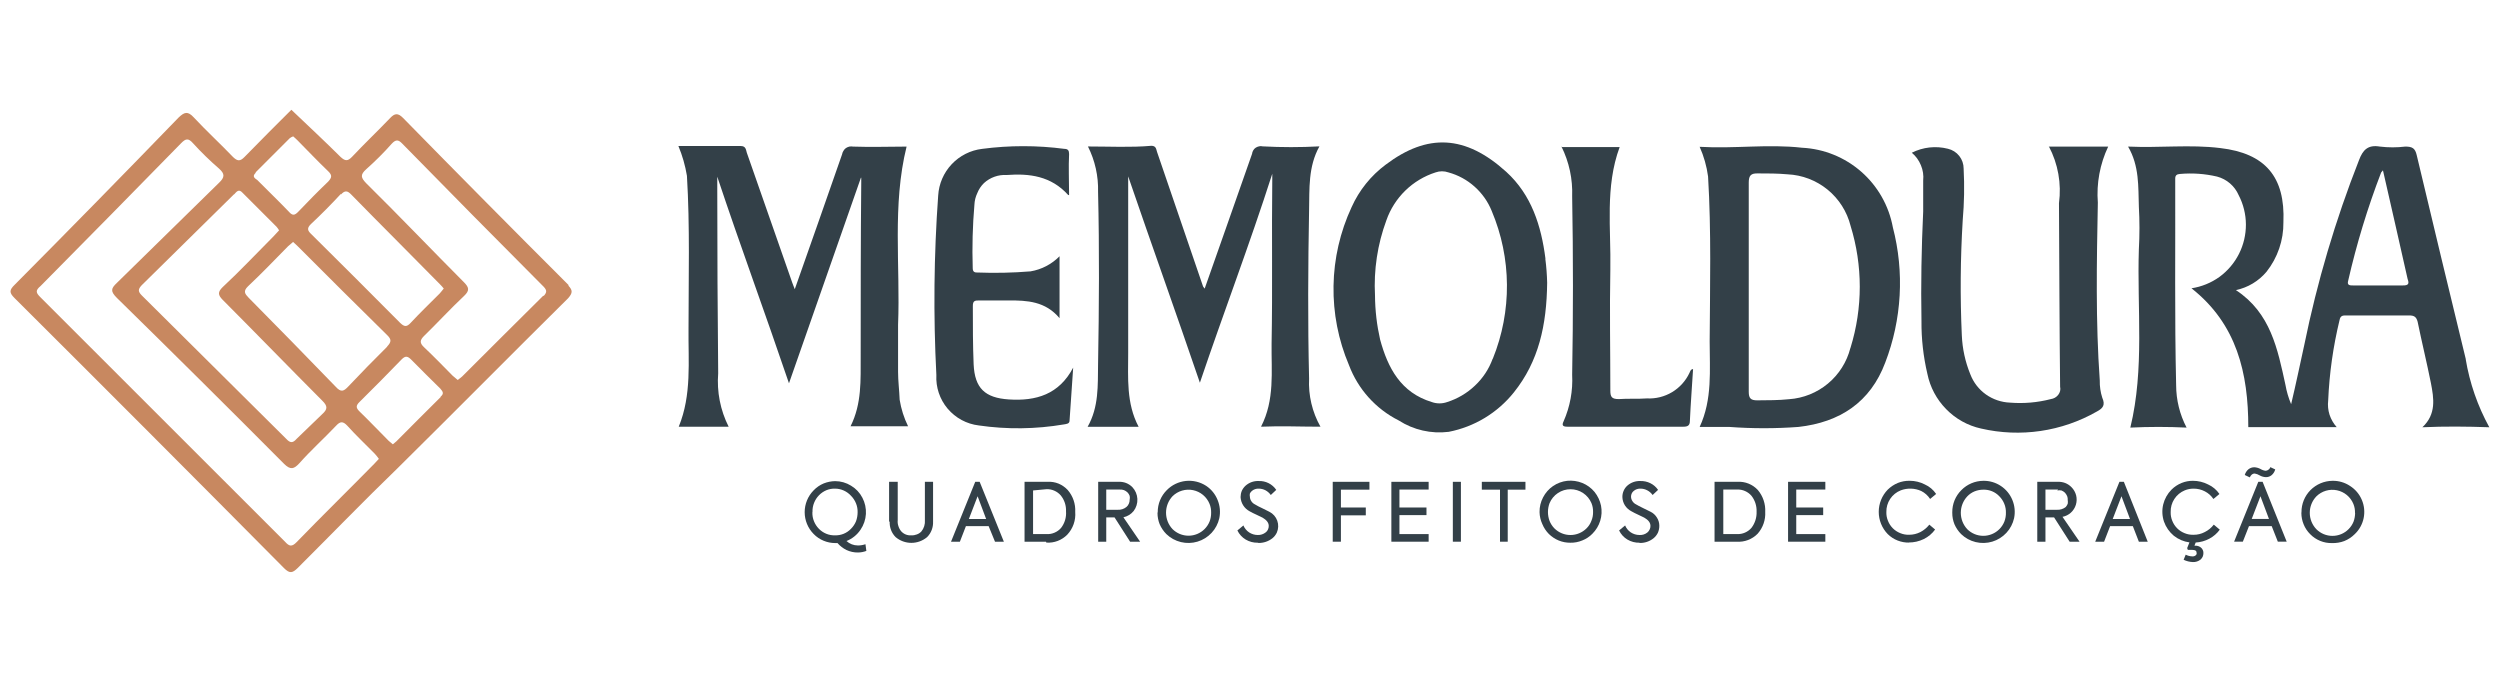
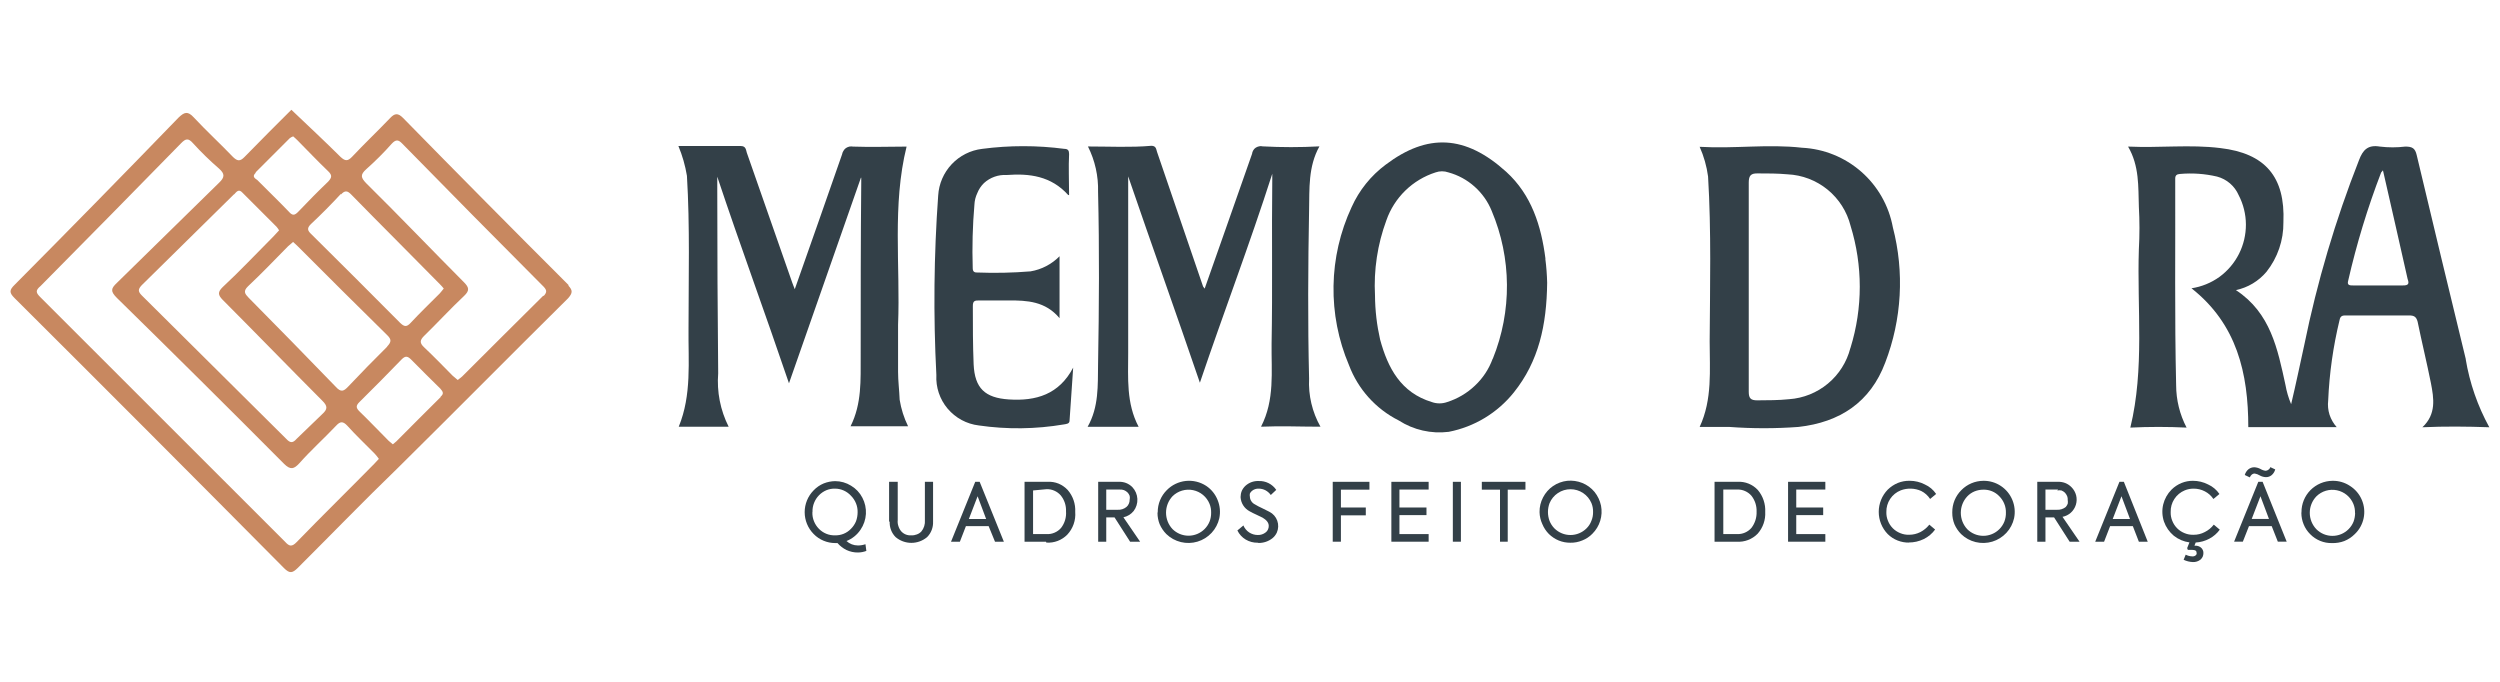
<svg xmlns="http://www.w3.org/2000/svg" width="220" height="60" viewBox="0 0 220 60" fill="none">
  <g clip-path="url(#clip0_1091_112)">
    <path d="M50.06 25.11C45.187 20.244 40.323 15.334 35.47 10.38C35.01 9.91 34.72 9.98 34.34 10.38C33.23 11.54 32.09 12.62 30.97 13.81C30.59 14.2 30.37 14.18 29.97 13.81C28.57 12.42 27.13 11.08 25.64 9.66C24.3 11 22.9 12.39 21.51 13.82C21.12 14.22 20.89 14.18 20.51 13.82C19.38 12.64 18.17 11.53 17.06 10.34C16.52 9.75 16.23 9.86 15.72 10.34C10.947 15.274 6.137 20.18 1.29 25.06C0.82 25.52 0.79 25.75 1.29 26.24C9.223 34.14 17.127 42.06 25 50C25.5 50.5 25.74 50.42 26.18 50C29.12 47.07 32 44.09 35 41.19C40 36.25 45 31.19 50 26.24C50.4 25.78 50.41 25.54 50 25.12M30 17.12C30.36 16.73 30.58 16.78 30.91 17.12C33.5 19.77 36.15 22.4 38.7 25C38.824 25.123 38.941 25.253 39.05 25.39C38.92 25.55 38.82 25.69 38.69 25.83C37.83 26.69 36.96 27.53 36.13 28.42C35.77 28.81 35.56 28.74 35.22 28.42C32.633 25.814 30.033 23.217 27.42 20.63C27.09 20.32 26.96 20.11 27.36 19.72C28.28 18.86 29.16 17.97 30 17.06M34.07 30.51C32.91 31.657 31.767 32.827 30.64 34.02C30.25 34.43 30.01 34.56 29.53 34.02C27 31.4 24.44 28.79 21.88 26.2C21.55 25.86 21.38 25.63 21.82 25.2C23.03 24.06 24.18 22.86 25.35 21.67C25.49 21.55 25.63 21.44 25.79 21.29C25.96 21.45 26.11 21.57 26.24 21.71C28.84 24.31 31.47 26.94 34.07 29.49C34.45 29.86 34.46 30.08 34.07 30.49M22.5 15.16L25.5 12.16C25.591 12.091 25.692 12.037 25.8 12C25.95 12.14 26.07 12.23 26.18 12.35C27.08 13.26 27.96 14.19 28.88 15.07C29.27 15.44 29.18 15.65 28.88 15.98C27.98 16.84 27.11 17.73 26.25 18.63C25.94 18.95 25.75 19.01 25.42 18.63C24.51 17.68 23.56 16.77 22.64 15.84C22.42 15.69 22.16 15.53 22.5 15.21M20.6 17.11C20.81 16.89 21 16.58 21.34 16.96L24.34 19.96C24.422 20.057 24.496 20.161 24.56 20.27C24.36 20.48 24.19 20.68 24.01 20.86C22.52 22.35 21.11 23.86 19.6 25.26C19.15 25.7 19.17 25.95 19.6 26.39C22.53 29.33 25.43 32.32 28.36 35.26C28.84 35.73 28.84 36.01 28.36 36.44L26.1 38.62C25.77 39 25.54 39 25.19 38.62L12.48 26C12.12 25.64 12.15 25.44 12.48 25.09C15.18 22.44 17.9 19.75 20.6 17.09M32.93 40.82C30.69 43.1 28.36 45.38 26.11 47.7C25.68 48.15 25.45 48.07 25.11 47.7L3.57 26.17C3.16 25.77 3.09 25.57 3.57 25.17C7.703 20.997 11.823 16.81 15.93 12.61C16.34 12.19 16.57 12.13 16.99 12.61C17.712 13.402 18.48 14.15 19.29 14.85C19.79 15.3 19.78 15.6 19.29 16.07C16.29 19 13.29 21.96 10.29 24.89C9.76 25.39 9.7 25.63 10.29 26.22C15.243 31.073 20.147 35.94 25 40.82C25.57 41.38 25.87 41.28 26.35 40.76C27.35 39.63 28.51 38.59 29.57 37.47C29.93 37.08 30.17 37.04 30.57 37.47C31.32 38.31 32.18 39.11 32.98 39.93C33.111 40.071 33.231 40.222 33.34 40.38L32.93 40.82ZM38.8 34.92C37.48 36.22 36.19 37.53 34.88 38.84C34.781 38.932 34.678 39.019 34.57 39.1L34.2 38.79C33.34 37.93 32.51 37.05 31.64 36.21C31.31 35.89 31.31 35.69 31.64 35.37C32.89 34.13 34.13 32.89 35.34 31.63C35.68 31.28 35.88 31.35 36.17 31.63C37.02 32.5 37.89 33.35 38.75 34.2C38.98 34.47 39.1 34.64 38.75 34.93L38.8 34.92ZM47.8 26.03C45.41 28.39 43.05 30.76 40.67 33.13C40.56 33.23 40.43 33.32 40.28 33.44C40.12 33.3 39.96 33.18 39.83 33.06C39 32.22 38.18 31.37 37.32 30.56C36.9 30.17 36.96 29.92 37.32 29.56C38.51 28.4 39.64 27.17 40.84 26.04C41.35 25.56 41.27 25.29 40.84 24.85C38 22 35.14 19 32.24 16.14C31.76 15.64 31.67 15.39 32.24 14.88C33.031 14.179 33.779 13.431 34.48 12.64C34.83 12.27 35.05 12.27 35.4 12.64C39.553 16.88 43.707 21.084 47.86 25.25C48.13 25.55 48.13 25.72 47.86 26.03" fill="#C88860" />
    <path d="M217 31.649C215.54 25.649 214.097 19.649 212.67 13.649C212.53 13.049 212.29 12.899 211.67 12.899C210.926 12.989 210.174 12.989 209.43 12.899C208.38 12.719 207.93 13.189 207.59 14.099C205.519 19.363 203.91 24.797 202.78 30.339C202.4 32.069 202.04 33.809 201.62 35.569C201.39 35.023 201.222 34.453 201.12 33.869C200.43 30.719 199.82 27.539 196.76 25.529C197.811 25.308 198.758 24.741 199.45 23.919C200.432 22.68 200.958 21.14 200.94 19.559C201.11 15.559 199.34 13.489 195.38 13.029C192.73 12.699 190.07 13.029 187.27 12.899C188.27 14.609 188.16 16.419 188.22 18.199C188.29 19.442 188.29 20.687 188.22 21.929C188.05 27.169 188.73 32.439 187.47 37.629C189.117 37.549 190.767 37.549 192.42 37.629C191.817 36.475 191.502 35.192 191.5 33.889C191.36 27.889 191.44 21.889 191.42 15.949V15.709C191.42 15.429 191.56 15.329 191.83 15.309C192.925 15.21 194.029 15.288 195.1 15.539C195.519 15.65 195.908 15.854 196.237 16.136C196.566 16.419 196.827 16.772 197 17.169C197.415 17.966 197.635 18.851 197.64 19.749C197.644 20.649 197.436 21.536 197.031 22.34C196.626 23.142 196.036 23.838 195.31 24.369C194.58 24.892 193.737 25.235 192.85 25.369C196.85 28.519 197.85 32.849 197.85 37.589H205.63C205.349 37.272 205.134 36.901 205 36.499C204.871 36.093 204.83 35.663 204.88 35.239C204.983 32.856 205.318 30.488 205.88 28.169C205.96 27.729 206.22 27.759 206.54 27.759H212C212.42 27.759 212.63 27.859 212.75 28.309C213.12 30.109 213.56 31.909 213.92 33.709C214.18 35.059 214.41 36.439 213.17 37.599C215.17 37.509 217.08 37.529 219.06 37.599C218.033 35.731 217.329 33.703 216.98 31.599M211.45 25.119H207.07C206.79 25.119 206.52 25.119 206.64 24.699C207.38 21.461 208.349 18.28 209.54 15.179C209.599 15.121 209.652 15.057 209.7 14.989C210.45 18.239 211.15 21.379 211.87 24.549C212 24.919 212 25.129 211.45 25.119Z" fill="#334048" />
    <path d="M75.76 15.64C73.69 21.56 71.6 27.51 69.43 33.73C67.32 27.51 65.13 21.58 63.12 15.55V16.69C63.12 22.076 63.147 27.463 63.2 32.85C63.071 34.471 63.389 36.097 64.12 37.55H59.73C60.88 34.74 60.56 31.81 60.59 28.93C60.59 24.44 60.72 19.93 60.45 15.47C60.301 14.57 60.05 13.691 59.7 12.85H65.19C65.64 12.85 65.64 13.18 65.72 13.44L69.72 24.88C69.78 25.06 69.86 25.23 69.94 25.45C71.34 21.45 72.74 17.53 74.1 13.59C74.119 13.479 74.16 13.374 74.22 13.28C74.274 13.181 74.349 13.095 74.44 13.03C74.532 12.97 74.634 12.926 74.74 12.9C74.849 12.88 74.961 12.88 75.07 12.9C76.67 12.96 78.26 12.9 79.78 12.9C78.5 18.07 79.24 23.36 79.03 28.6V32.72C79.03 33.54 79.14 34.36 79.17 35.18C79.301 35.988 79.55 36.774 79.91 37.51H74.85C75.85 35.51 75.73 33.43 75.74 31.36C75.74 26.26 75.74 21.14 75.79 16.03V15.64" fill="#334048" />
    <path d="M95.71 37.56C96.71 35.8 96.6 33.91 96.63 32.06C96.72 27 96.75 21.94 96.63 16.89C96.668 15.504 96.362 14.13 95.74 12.89C97.67 12.89 99.48 12.99 101.32 12.83C101.75 12.83 101.74 13.14 101.82 13.37L105.87 25.21C105.911 25.277 105.958 25.341 106.01 25.4C106.67 23.54 107.31 21.73 107.94 19.92C108.69 17.79 109.44 15.67 110.18 13.54C110.192 13.434 110.226 13.332 110.28 13.24C110.331 13.143 110.407 13.06 110.5 13C110.588 12.942 110.686 12.901 110.79 12.88C110.895 12.85 111.005 12.85 111.11 12.88C112.775 12.97 114.445 12.97 116.11 12.88C115.11 14.67 115.24 16.62 115.2 18.47C115.11 23.41 115.08 28.36 115.2 33.31C115.127 34.789 115.473 36.259 116.2 37.55C114.41 37.55 112.75 37.47 110.97 37.55C112.19 35.19 111.87 32.69 111.9 30.25C111.99 25.44 111.9 20.63 111.96 15.82V15.29C109.96 21.53 107.7 27.44 105.59 33.68C103.48 27.49 101.34 21.54 99.28 15.52V31.07C99.28 33.25 99.1 35.48 100.2 37.56H95.71Z" fill="#334048" />
    <path d="M166.57 20C166.22 18.103 165.24 16.379 163.788 15.108C162.336 13.838 160.497 13.095 158.57 13C155.57 12.66 152.65 13.1 149.57 12.92C149.94 13.751 150.189 14.63 150.31 15.53C150.6 20.36 150.48 25.19 150.45 30.04C150.45 32.56 150.7 35.14 149.57 37.57H152.18C154.207 37.72 156.243 37.72 158.27 37.57C161.91 37.16 164.59 35.4 165.9 31.91C167.362 28.108 167.597 23.943 166.57 20ZM162.83 30.64C162.516 31.86 161.827 32.949 160.859 33.755C159.892 34.561 158.696 35.042 157.44 35.13C156.5 35.23 155.58 35.22 154.63 35.23C154.07 35.23 153.89 35.05 153.89 34.48V16.06C153.89 15.43 154.1 15.25 154.67 15.26C155.55 15.26 156.43 15.26 157.3 15.34C158.589 15.398 159.825 15.87 160.825 16.686C161.825 17.502 162.535 18.619 162.85 19.87C163.93 23.362 163.93 27.099 162.85 30.59L162.83 30.64Z" fill="#334048" />
    <path d="M136 22.761C135.63 19.871 134.77 17.141 132.55 15.121C128.95 11.861 125.61 11.721 121.94 14.491C120.637 15.461 119.604 16.748 118.94 18.231C117.931 20.402 117.389 22.762 117.35 25.156C117.31 27.551 117.773 29.927 118.71 32.131C119.506 34.246 121.07 35.985 123.09 37.001C124.394 37.839 125.951 38.193 127.49 38.001C129.751 37.559 131.781 36.33 133.22 34.531C135.4 31.811 136.11 28.621 136.15 24.881C136.133 24.178 136.08 23.477 135.99 22.781M131.35 31.581C131.023 32.479 130.489 33.288 129.79 33.941C129.096 34.6 128.262 35.092 127.35 35.381C126.913 35.537 126.436 35.537 126 35.381C123.27 34.551 122.13 32.381 121.45 29.881C121.16 28.607 121.009 27.306 121 26.001C120.88 23.752 121.22 21.503 122 19.391C122.346 18.4 122.917 17.503 123.668 16.771C124.42 16.039 125.331 15.491 126.33 15.171C126.695 15.041 127.094 15.041 127.46 15.171C128.313 15.403 129.101 15.831 129.76 16.421C130.421 17.009 130.938 17.741 131.27 18.561C133.024 22.71 133.06 27.385 131.37 31.561" fill="#334048" />
-     <path d="M180.28 12.901H185.52C184.793 14.437 184.479 16.136 184.61 17.831C184.51 23.061 184.41 28.301 184.78 33.481C184.768 33.996 184.842 34.51 185 35.001C185.28 35.641 185.07 35.921 184.53 36.211C181.441 37.979 177.798 38.514 174.33 37.711C173.162 37.454 172.094 36.859 171.26 36.001C170.422 35.149 169.848 34.072 169.61 32.901C169.252 31.377 169.077 29.816 169.09 28.251C169.03 25.031 169.09 21.831 169.24 18.611C169.24 17.711 169.24 16.801 169.24 15.891C169.289 15.431 169.221 14.967 169.04 14.541C168.867 14.114 168.593 13.737 168.24 13.441C169.223 12.943 170.353 12.819 171.42 13.091C171.814 13.184 172.165 13.407 172.416 13.725C172.666 14.043 172.802 14.436 172.8 14.841C172.879 16.351 172.852 17.864 172.72 19.371C172.514 22.744 172.487 26.125 172.64 29.501C172.688 30.682 172.942 31.847 173.39 32.941C173.662 33.653 174.139 34.269 174.76 34.711C175.382 35.151 176.119 35.401 176.88 35.431C178.086 35.529 179.299 35.424 180.47 35.121C180.596 35.102 180.718 35.062 180.83 35.001C180.942 34.937 181.041 34.852 181.12 34.751C181.2 34.651 181.258 34.535 181.29 34.411C181.32 34.286 181.32 34.156 181.29 34.031C181.23 28.641 181.22 23.261 181.19 17.881C181.421 16.162 181.11 14.414 180.3 12.881" fill="#334048" />
    <path d="M94 17.16C92.5 15.49 90.6 15.25 88.59 15.4C88.226 15.378 87.862 15.43 87.518 15.552C87.174 15.674 86.859 15.864 86.59 16.11C86.332 16.361 86.131 16.665 86 17C85.851 17.313 85.766 17.653 85.75 18C85.59 19.858 85.54 21.725 85.6 23.59C85.6 23.88 85.72 23.99 85.99 23.98C87.557 24.041 89.127 24.008 90.69 23.88C91.659 23.717 92.552 23.251 93.24 22.55V28C92 26.51 90.38 26.43 88.76 26.44H86.2C85.81 26.44 85.6 26.439 85.61 26.959C85.61 28.66 85.61 30.369 85.68 32.069C85.78 34.169 86.68 35.01 88.77 35.15C91.18 35.31 93.2 34.709 94.44 32.349C94.34 33.9 94.23 35.46 94.12 37.02C94.12 37.3 93.84 37.309 93.62 37.349C91.146 37.769 88.623 37.8 86.14 37.44C85.069 37.314 84.086 36.785 83.391 35.96C82.696 35.135 82.342 34.077 82.4 32.999C82.128 27.738 82.181 22.465 82.56 17.209C82.621 16.179 83.041 15.203 83.749 14.452C84.456 13.701 85.405 13.222 86.43 13.1C88.833 12.784 91.267 12.784 93.67 13.1C93.99 13.1 94.08 13.26 94.08 13.56C94.02 14.71 94.08 15.88 94.08 17.17" fill="#334048" />
-     <path d="M137.37 12.94H142.53C141.23 16.46 141.78 20.13 141.71 23.74C141.64 27.35 141.71 30.82 141.71 34.37C141.71 34.94 141.84 35.12 142.46 35.12C143.28 35.06 144.11 35.12 144.93 35.06C145.705 35.1 146.475 34.909 147.141 34.51C147.807 34.111 148.34 33.523 148.67 32.82C148.74 32.69 148.77 32.49 148.99 32.48C148.9 33.97 148.78 35.48 148.71 37.04C148.71 37.45 148.51 37.55 148.15 37.55H137.93C137.55 37.55 137.41 37.45 137.6 37.07C138.166 35.784 138.423 34.384 138.35 32.98C138.443 27.76 138.443 22.527 138.35 17.28C138.407 15.765 138.084 14.259 137.41 12.9" fill="#334048" />
    <path d="M75.53 48C75.744 47.998 75.957 47.961 76.16 47.89L76.24 48.48C76 48.572 75.746 48.619 75.49 48.62C75.144 48.623 74.802 48.547 74.49 48.4C74.188 48.252 73.919 48.045 73.7 47.79H73.49C73.147 47.788 72.807 47.72 72.49 47.59C72.154 47.454 71.851 47.25 71.6 46.99C71.094 46.479 70.811 45.789 70.811 45.07C70.811 44.351 71.094 43.661 71.6 43.15C71.851 42.887 72.154 42.679 72.49 42.54C72.809 42.414 73.147 42.346 73.49 42.34C73.985 42.34 74.47 42.478 74.89 42.74C75.317 42.992 75.663 43.359 75.89 43.8C76.121 44.239 76.228 44.732 76.2 45.227C76.172 45.722 76.009 46.2 75.73 46.61C75.429 47.062 74.996 47.412 74.49 47.61C74.763 47.86 75.119 48 75.49 48M71.49 45.09C71.481 45.357 71.528 45.623 71.63 45.87C71.728 46.116 71.874 46.34 72.06 46.53C72.244 46.72 72.465 46.87 72.71 46.97C72.954 47.071 73.216 47.119 73.48 47.11C73.743 47.118 74.004 47.071 74.247 46.971C74.49 46.871 74.709 46.721 74.89 46.53C75.079 46.341 75.229 46.117 75.33 45.87C75.421 45.62 75.469 45.356 75.47 45.09C75.479 44.82 75.431 44.55 75.33 44.3C75.23 44.049 75.08 43.821 74.89 43.63C74.714 43.435 74.499 43.278 74.26 43.17C74.018 43.059 73.756 43.001 73.49 43C73.226 42.991 72.963 43.039 72.72 43.14C72.475 43.244 72.253 43.395 72.068 43.586C71.883 43.777 71.737 44.002 71.64 44.25C71.539 44.501 71.491 44.77 71.5 45.04" fill="#334048" />
    <path d="M78.24 45.9V42.4H79V45.77C78.98 45.949 79 46.13 79.06 46.3C79.113 46.474 79.201 46.634 79.32 46.77C79.432 46.889 79.568 46.981 79.72 47.04C79.873 47.099 80.037 47.122 80.2 47.11C80.364 47.118 80.528 47.091 80.68 47.03C80.833 46.977 80.97 46.888 81.08 46.77C81.31 46.49 81.421 46.131 81.39 45.77V42.4H82.11V45.9C82.121 46.153 82.08 46.404 81.99 46.64C81.9 46.877 81.761 47.092 81.58 47.27C81.193 47.594 80.705 47.772 80.2 47.772C79.696 47.772 79.207 47.594 78.82 47.27C78.64 47.092 78.5 46.877 78.41 46.64C78.32 46.404 78.28 46.153 78.29 45.9" fill="#334048" />
    <path d="M88.34 47.67H87.56L87 46.3H85L84.47 47.67H83.69L85.82 42.4H86.21L88.34 47.67ZM86.78 45.67L86.03 43.67L85.26 45.67H86.78Z" fill="#334048" />
    <path d="M92.05 47.67H90.16V42.4H92.16C92.501 42.376 92.844 42.431 93.16 42.56C93.463 42.689 93.735 42.88 93.96 43.12C94.421 43.654 94.658 44.346 94.62 45.05C94.649 45.414 94.602 45.78 94.481 46.124C94.361 46.468 94.17 46.784 93.92 47.05C93.683 47.291 93.396 47.479 93.08 47.6C92.761 47.721 92.42 47.772 92.08 47.75M90.91 43.16V47H92.11C92.35 47.012 92.59 46.968 92.81 46.87C93.03 46.775 93.225 46.632 93.38 46.45C93.697 46.036 93.85 45.52 93.81 45C93.833 44.493 93.669 43.995 93.35 43.6C93.195 43.419 93 43.275 92.78 43.18C92.56 43.082 92.32 43.038 92.08 43.05L90.91 43.16Z" fill="#334048" />
    <path d="M100.33 47.671H99.45L98.08 45.531H97.35V47.671H96.64V42.401H98.43C98.655 42.388 98.879 42.422 99.09 42.501C99.301 42.584 99.492 42.71 99.65 42.871C99.913 43.152 100.069 43.517 100.089 43.901C100.109 44.285 99.993 44.664 99.76 44.971C99.532 45.252 99.214 45.446 98.86 45.521L100.33 47.671ZM98.44 43.081H97.35V44.861H98.35C98.632 44.88 98.912 44.791 99.13 44.611C99.222 44.533 99.295 44.433 99.34 44.321C99.388 44.211 99.412 44.091 99.41 43.971C99.435 43.859 99.435 43.743 99.41 43.631C99.365 43.52 99.301 43.419 99.22 43.331C99.13 43.246 99.025 43.178 98.91 43.131C98.791 43.091 98.665 43.074 98.54 43.081" fill="#334048" />
    <path d="M101.88 45.07C101.878 44.71 101.947 44.352 102.084 44.019C102.222 43.686 102.424 43.384 102.68 43.13C103.126 42.676 103.716 42.392 104.349 42.324C104.981 42.257 105.618 42.411 106.15 42.76C106.601 43.063 106.949 43.495 107.15 44C107.359 44.506 107.411 45.064 107.3 45.6C107.192 46.084 106.957 46.53 106.62 46.892C106.282 47.255 105.854 47.522 105.38 47.664C104.905 47.807 104.401 47.82 103.92 47.703C103.438 47.587 102.996 47.344 102.64 47C102.391 46.749 102.191 46.454 102.05 46.13C101.923 45.812 101.858 45.472 101.86 45.13M106.58 45.13C106.589 44.86 106.541 44.591 106.44 44.34C106.316 44.035 106.119 43.765 105.866 43.554C105.613 43.344 105.312 43.199 104.989 43.133C104.667 43.066 104.333 43.081 104.017 43.175C103.702 43.268 103.414 43.438 103.18 43.67C102.814 44.062 102.611 44.579 102.611 45.115C102.611 45.651 102.814 46.168 103.18 46.56C103.555 46.932 104.062 47.142 104.59 47.142C105.118 47.142 105.625 46.932 106 46.56C106.189 46.372 106.339 46.147 106.44 45.9C106.536 45.651 106.584 45.387 106.58 45.12" fill="#334048" />
    <path d="M110.69 47.76C110.314 47.769 109.943 47.672 109.62 47.48C109.304 47.291 109.05 47.012 108.89 46.68L109.42 46.24C109.523 46.488 109.697 46.7 109.92 46.85C110.145 46.999 110.41 47.079 110.68 47.08C110.934 47.09 111.182 47.008 111.38 46.85C111.468 46.786 111.537 46.7 111.58 46.6C111.628 46.5 111.652 46.39 111.65 46.28C111.65 46 111.46 45.76 111.1 45.55L110.56 45.29C110.36 45.2 110.15 45.1 109.96 44.99C109.732 44.867 109.539 44.688 109.4 44.469C109.262 44.25 109.183 43.999 109.17 43.74C109.172 43.551 109.209 43.364 109.28 43.19C109.36 43.02 109.472 42.867 109.61 42.74C109.926 42.459 110.338 42.312 110.76 42.33C111.064 42.317 111.365 42.382 111.637 42.518C111.908 42.655 112.14 42.858 112.31 43.11L111.83 43.56C111.709 43.39 111.552 43.25 111.37 43.15C111.186 43.051 110.979 43 110.77 43C110.552 42.989 110.338 43.06 110.17 43.2C110.094 43.263 110.033 43.341 109.99 43.43C109.97 43.522 109.97 43.617 109.99 43.71C109.993 43.853 110.039 43.992 110.12 44.11C110.199 44.231 110.31 44.327 110.44 44.39C110.636 44.51 110.84 44.617 111.05 44.71L111.71 45.04C112.032 45.203 112.279 45.484 112.4 45.825C112.521 46.166 112.507 46.539 112.36 46.87C112.271 47.059 112.142 47.227 111.98 47.36C111.629 47.641 111.19 47.789 110.74 47.78" fill="#334048" />
    <path d="M118 47.67H117.28V42.4H120.51V43.09H118V44.66H120.19V45.35H118V47.67Z" fill="#334048" />
    <path d="M125.72 47.67H122.44V42.4H125.72V43.08H123.15V44.66H125.53V45.33H123.15V47H125.72V47.67Z" fill="#334048" />
    <path d="M128.56 42.4H127.85V47.67H128.56V42.4Z" fill="#334048" />
    <path d="M132 47.67V43.09H130.4V42.4H134.24V43.09H132.68V47.67H132Z" fill="#334048" />
    <path d="M135.48 45.07C135.472 44.617 135.578 44.17 135.79 43.77C135.996 43.369 136.299 43.025 136.67 42.77C137.043 42.518 137.472 42.36 137.92 42.31C138.369 42.267 138.821 42.332 139.24 42.5C139.66 42.669 140.031 42.941 140.32 43.29C140.602 43.643 140.798 44.057 140.89 44.5C140.976 44.942 140.952 45.399 140.819 45.83C140.687 46.261 140.45 46.652 140.13 46.97C139.879 47.228 139.575 47.429 139.24 47.56C138.904 47.7 138.543 47.768 138.18 47.76C137.837 47.762 137.498 47.697 137.18 47.57C136.852 47.435 136.553 47.238 136.3 46.99C136.051 46.737 135.854 46.438 135.72 46.11C135.57 45.783 135.488 45.429 135.48 45.07ZM140.19 45.07C140.199 44.799 140.151 44.53 140.05 44.28C139.898 43.916 139.641 43.605 139.313 43.387C138.985 43.168 138.599 43.052 138.205 43.052C137.811 43.052 137.425 43.168 137.097 43.387C136.768 43.605 136.512 43.916 136.36 44.28C136.173 44.783 136.173 45.336 136.36 45.84C136.458 46.086 136.604 46.31 136.79 46.5C137.165 46.872 137.672 47.081 138.2 47.081C138.728 47.081 139.235 46.872 139.61 46.5C139.8 46.314 139.947 46.089 140.04 45.84C140.144 45.593 140.195 45.327 140.19 45.06" fill="#334048" />
-     <path d="M144.28 47.76C143.904 47.769 143.533 47.672 143.21 47.48C142.893 47.291 142.64 47.012 142.48 46.68L143.01 46.24C143.113 46.488 143.287 46.7 143.51 46.85C143.735 46.999 144 47.079 144.27 47.08C144.527 47.098 144.782 47.015 144.98 46.85C145.063 46.779 145.128 46.69 145.17 46.59C145.219 46.494 145.243 46.387 145.24 46.28C145.24 46 145.06 45.76 144.69 45.55L144.15 45.29C143.948 45.2 143.751 45.1 143.56 44.99C143.328 44.869 143.131 44.69 142.99 44.47C142.853 44.25 142.777 43.998 142.77 43.74C142.767 43.551 142.804 43.363 142.88 43.19C142.953 43.018 143.062 42.865 143.2 42.74C143.519 42.458 143.935 42.311 144.36 42.33C144.661 42.322 144.96 42.387 145.23 42.52C145.504 42.654 145.738 42.858 145.91 43.11L145.43 43.56C145.308 43.388 145.147 43.247 144.96 43.15C144.776 43.05 144.569 42.998 144.36 43C144.145 42.99 143.935 43.062 143.77 43.2C143.691 43.26 143.629 43.339 143.59 43.43C143.549 43.517 143.529 43.613 143.53 43.71C143.533 43.853 143.578 43.992 143.66 44.11C143.739 44.231 143.85 44.327 143.98 44.39C144.1 44.47 144.31 44.57 144.59 44.71L145.26 45.04C145.488 45.154 145.679 45.331 145.81 45.55C145.948 45.764 146.021 46.014 146.02 46.27C146.021 46.476 145.98 46.68 145.9 46.87C145.811 47.059 145.681 47.227 145.52 47.36C145.171 47.645 144.73 47.794 144.28 47.78" fill="#334048" />
    <path d="M152.77 47.67H150.88V42.4H152.88C153.221 42.376 153.563 42.431 153.88 42.56C154.187 42.686 154.463 42.877 154.69 43.12C155.143 43.658 155.375 44.348 155.34 45.05C155.379 45.753 155.138 46.444 154.67 46.97C154.433 47.212 154.146 47.399 153.83 47.52C153.512 47.643 153.17 47.694 152.83 47.67M151.65 43.08V47H152.86C153.099 47.01 153.338 46.966 153.558 46.87C153.778 46.775 153.973 46.632 154.13 46.45C154.44 46.043 154.599 45.541 154.58 45.03C154.6 44.525 154.441 44.029 154.13 43.63C153.974 43.449 153.779 43.305 153.56 43.21C153.34 43.112 153.1 43.068 152.86 43.08H151.65Z" fill="#334048" />
    <path d="M160.63 47.67H157.35V42.4H160.63V43.08H158.07V44.66H160.44V45.33H158.07V47H160.63V47.67Z" fill="#334048" />
    <path d="M168 47.749C167.658 47.754 167.319 47.693 167 47.569C166.671 47.442 166.371 47.248 166.12 46.999C165.612 46.475 165.329 45.774 165.329 45.044C165.329 44.315 165.612 43.613 166.12 43.089C166.377 42.838 166.679 42.637 167.01 42.499C167.344 42.366 167.701 42.301 168.06 42.309C168.519 42.309 168.972 42.419 169.38 42.629C169.786 42.809 170.133 43.1 170.38 43.469L169.85 43.909C169.657 43.611 169.388 43.369 169.07 43.209C168.789 43.081 168.485 43.01 168.176 43C167.867 42.99 167.559 43.04 167.27 43.149C166.888 43.299 166.561 43.562 166.334 43.904C166.107 44.246 165.99 44.649 166 45.059C165.991 45.323 166.039 45.586 166.14 45.829C166.236 46.077 166.383 46.301 166.57 46.489C166.758 46.677 166.983 46.823 167.23 46.919C167.474 47.02 167.736 47.068 168 47.059C168.348 47.06 168.691 46.978 169 46.819C169.303 46.66 169.569 46.438 169.78 46.169L170.29 46.599C170.03 46.956 169.687 47.245 169.29 47.439C168.876 47.64 168.421 47.743 167.96 47.739" fill="#334048" />
    <path d="M171.8 45.071C171.798 44.711 171.867 44.353 172.004 44.02C172.142 43.687 172.344 43.385 172.6 43.131C173.109 42.612 173.803 42.318 174.53 42.311C175.077 42.302 175.614 42.459 176.071 42.761C176.528 43.062 176.883 43.494 177.09 44.001C177.299 44.507 177.351 45.065 177.24 45.601C177.132 46.084 176.897 46.531 176.56 46.893C176.222 47.256 175.794 47.522 175.32 47.665C174.845 47.807 174.341 47.821 173.86 47.704C173.378 47.588 172.936 47.345 172.58 47.001C172.331 46.75 172.131 46.455 171.99 46.131C171.863 45.813 171.798 45.473 171.8 45.131M176.52 45.131C176.529 44.861 176.481 44.592 176.38 44.341C176.28 44.09 176.13 43.862 175.94 43.671C175.759 43.48 175.54 43.33 175.297 43.23C175.054 43.13 174.793 43.083 174.53 43.091C174.266 43.091 174.005 43.142 173.76 43.241C173.518 43.341 173.3 43.491 173.12 43.681C172.754 44.073 172.551 44.59 172.551 45.126C172.551 45.662 172.754 46.178 173.12 46.571C173.495 46.943 174.001 47.153 174.53 47.153C175.058 47.153 175.565 46.943 175.94 46.571C176.129 46.383 176.279 46.158 176.38 45.911C176.482 45.65 176.529 45.371 176.52 45.091V45.131Z" fill="#334048" />
    <path d="M183 47.671H182.13L180.76 45.531H180V47.671H179.28V42.401H181.07C181.294 42.389 181.519 42.423 181.73 42.501C181.94 42.583 182.131 42.709 182.29 42.871C182.488 43.07 182.63 43.319 182.7 43.591C182.767 43.862 182.76 44.147 182.679 44.414C182.598 44.682 182.446 44.922 182.24 45.111C182.033 45.301 181.776 45.43 181.5 45.481L183 47.671ZM181.11 43.081H180V44.861H181C181.285 44.881 181.568 44.792 181.79 44.611C181.861 44.527 181.919 44.433 181.96 44.331C181.979 44.222 181.979 44.11 181.96 44.001C181.969 43.885 181.952 43.769 181.91 43.661C181.862 43.552 181.798 43.45 181.72 43.361C181.63 43.275 181.525 43.208 181.41 43.161C181.288 43.138 181.162 43.138 181.04 43.161" fill="#334048" />
    <path d="M189 47.67H188.22L187.69 46.3H185.69L185.16 47.67H184.38L186.51 42.4H186.9L189 47.67ZM187.44 45.67L186.69 43.67L185.92 45.67H187.44Z" fill="#334048" />
    <path d="M194.83 46.181L195.34 46.611C195.101 46.94 194.79 47.21 194.43 47.401C194.057 47.603 193.644 47.719 193.22 47.741L193.11 48.021H193.17C193.359 48.011 193.544 48.071 193.69 48.191C193.76 48.251 193.814 48.326 193.85 48.411C193.887 48.492 193.904 48.581 193.9 48.671C193.901 48.777 193.88 48.882 193.84 48.981C193.794 49.079 193.73 49.167 193.65 49.241C193.458 49.395 193.216 49.474 192.97 49.461C192.689 49.45 192.414 49.382 192.16 49.261L192.34 48.811C192.52 48.904 192.718 48.956 192.92 48.961C193.028 48.971 193.136 48.939 193.22 48.871C193.252 48.842 193.279 48.808 193.3 48.771C193.309 48.728 193.309 48.684 193.3 48.641C193.3 48.471 193.18 48.391 192.93 48.391H192.53L192.47 48.231L192.67 47.731C192.165 47.663 191.688 47.459 191.29 47.141C190.897 46.812 190.6 46.384 190.43 45.901C190.267 45.417 190.243 44.897 190.36 44.401C190.48 43.906 190.732 43.453 191.09 43.091C191.345 42.837 191.647 42.636 191.98 42.501C192.298 42.373 192.638 42.308 192.98 42.311C193.443 42.311 193.898 42.42 194.31 42.631C194.715 42.813 195.061 43.104 195.31 43.471L194.78 43.911C194.591 43.627 194.333 43.396 194.03 43.241C193.722 43.079 193.378 42.996 193.03 43.001C192.766 42.999 192.504 43.05 192.26 43.151C191.884 43.305 191.563 43.571 191.342 43.912C191.12 44.253 191.008 44.654 191.02 45.061C191.011 45.324 191.059 45.587 191.16 45.831C191.256 46.078 191.403 46.303 191.59 46.49C191.778 46.678 192.003 46.825 192.25 46.921C192.494 47.022 192.757 47.069 193.02 47.061C193.369 47.067 193.713 46.984 194.02 46.821C194.33 46.667 194.6 46.445 194.81 46.171" fill="#334048" />
    <path d="M201.23 47.669H200.45L199.91 46.299H197.91L197.37 47.669H196.6L198.73 42.399H199.11L201.23 47.669ZM198.41 41.669C198.23 41.669 198.09 41.779 197.98 42.009L197.54 41.799C197.594 41.604 197.705 41.43 197.86 41.299C198.008 41.181 198.191 41.118 198.38 41.119C198.569 41.129 198.753 41.18 198.92 41.269C199.06 41.356 199.217 41.411 199.38 41.429C199.472 41.422 199.559 41.387 199.63 41.329C199.707 41.277 199.764 41.199 199.79 41.109L200.22 41.309C200.169 41.503 200.061 41.678 199.91 41.809C199.765 41.931 199.58 41.995 199.39 41.989C199.204 41.981 199.023 41.93 198.86 41.839C198.723 41.754 198.57 41.696 198.41 41.669ZM199.67 45.669L198.92 43.669L198.15 45.669H199.67Z" fill="#334048" />
    <path d="M202.53 45.071C202.526 44.345 202.81 43.648 203.32 43.131C203.834 42.614 204.531 42.319 205.26 42.311C205.807 42.301 206.344 42.458 206.8 42.761C207.265 43.056 207.629 43.486 207.843 43.994C208.058 44.501 208.112 45.062 208 45.601C207.889 46.136 207.617 46.625 207.22 47.001C206.958 47.265 206.645 47.472 206.3 47.611C205.955 47.741 205.588 47.802 205.22 47.791C204.864 47.8 204.509 47.735 204.179 47.6C203.849 47.466 203.549 47.266 203.3 47.011C203.049 46.764 202.851 46.468 202.72 46.141C202.589 45.824 202.521 45.484 202.52 45.141M207.24 45.141C207.249 44.871 207.201 44.602 207.1 44.351C206.976 44.046 206.779 43.776 206.526 43.565C206.273 43.355 205.972 43.21 205.649 43.144C205.327 43.077 204.993 43.092 204.677 43.185C204.362 43.279 204.074 43.449 203.84 43.681C203.468 44.07 203.26 44.588 203.26 45.126C203.26 45.664 203.468 46.182 203.84 46.571C204.026 46.757 204.246 46.904 204.489 47.005C204.732 47.106 204.992 47.157 205.255 47.157C205.518 47.157 205.778 47.106 206.021 47.005C206.264 46.904 206.484 46.757 206.67 46.571C206.859 46.383 207.009 46.158 207.11 45.911C207.202 45.661 207.249 45.397 207.25 45.131" fill="#334048" />
  </g>
  <defs>
    <clipPath id="clip0_1091_112">
      <rect width="220" height="60" fill="white" />
    </clipPath>
  </defs>
</svg>